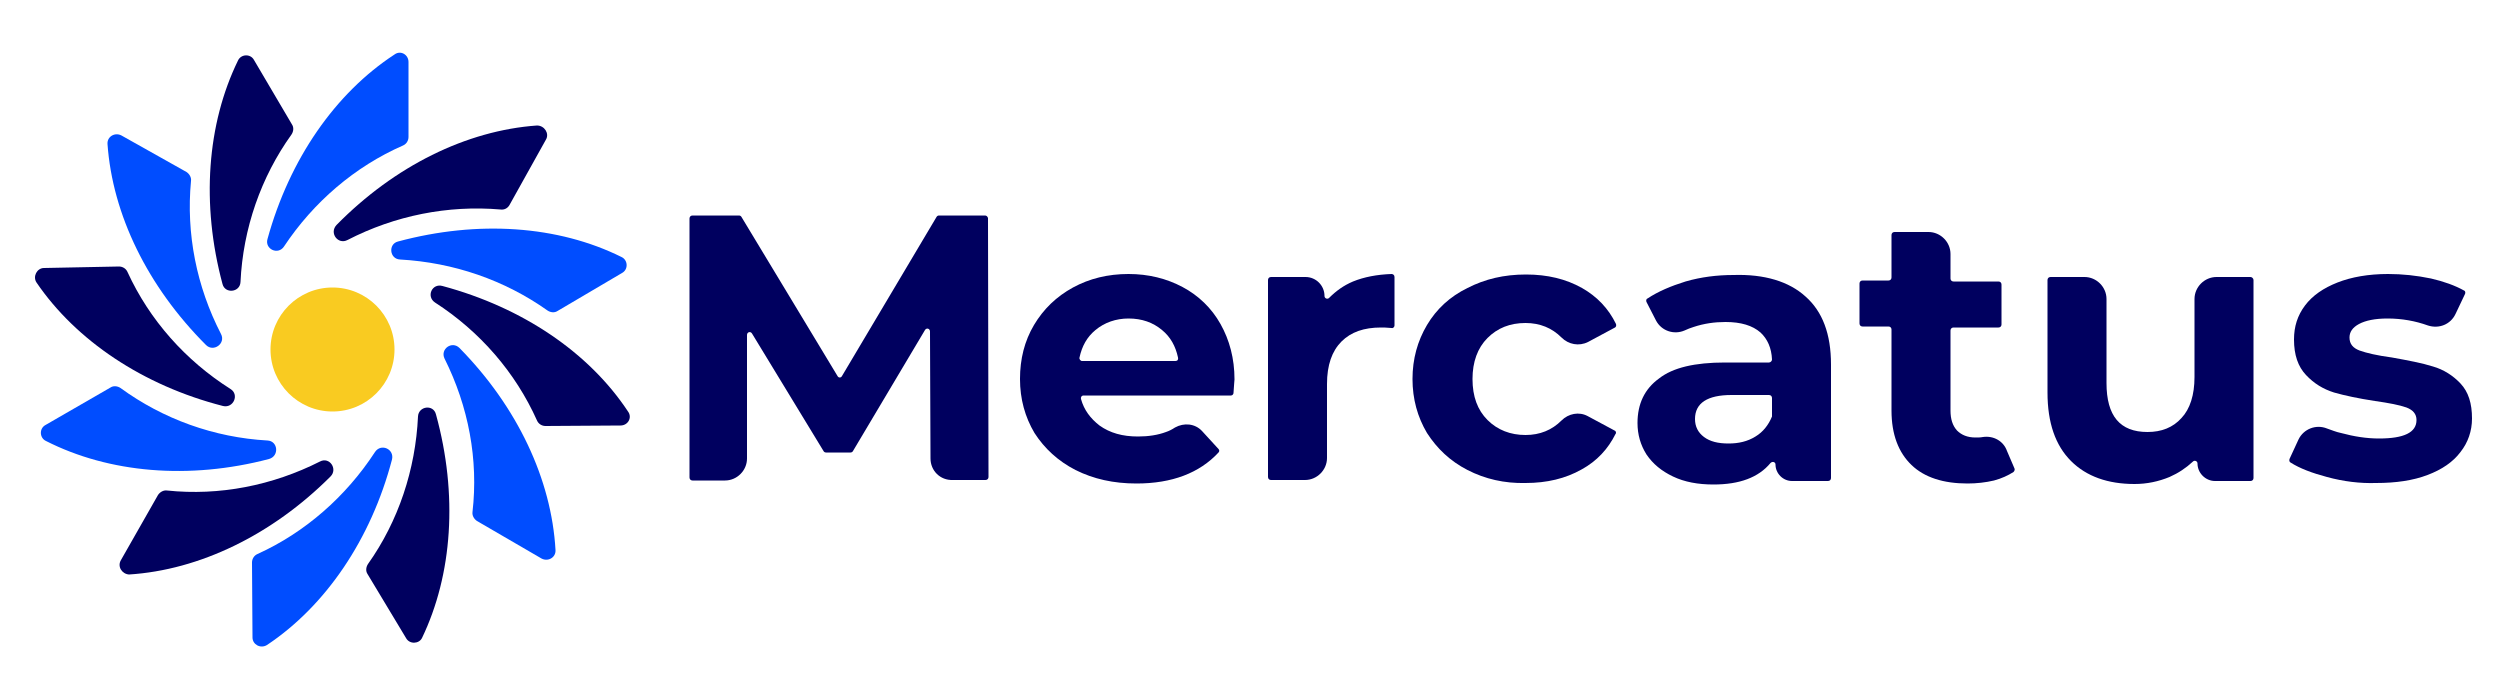
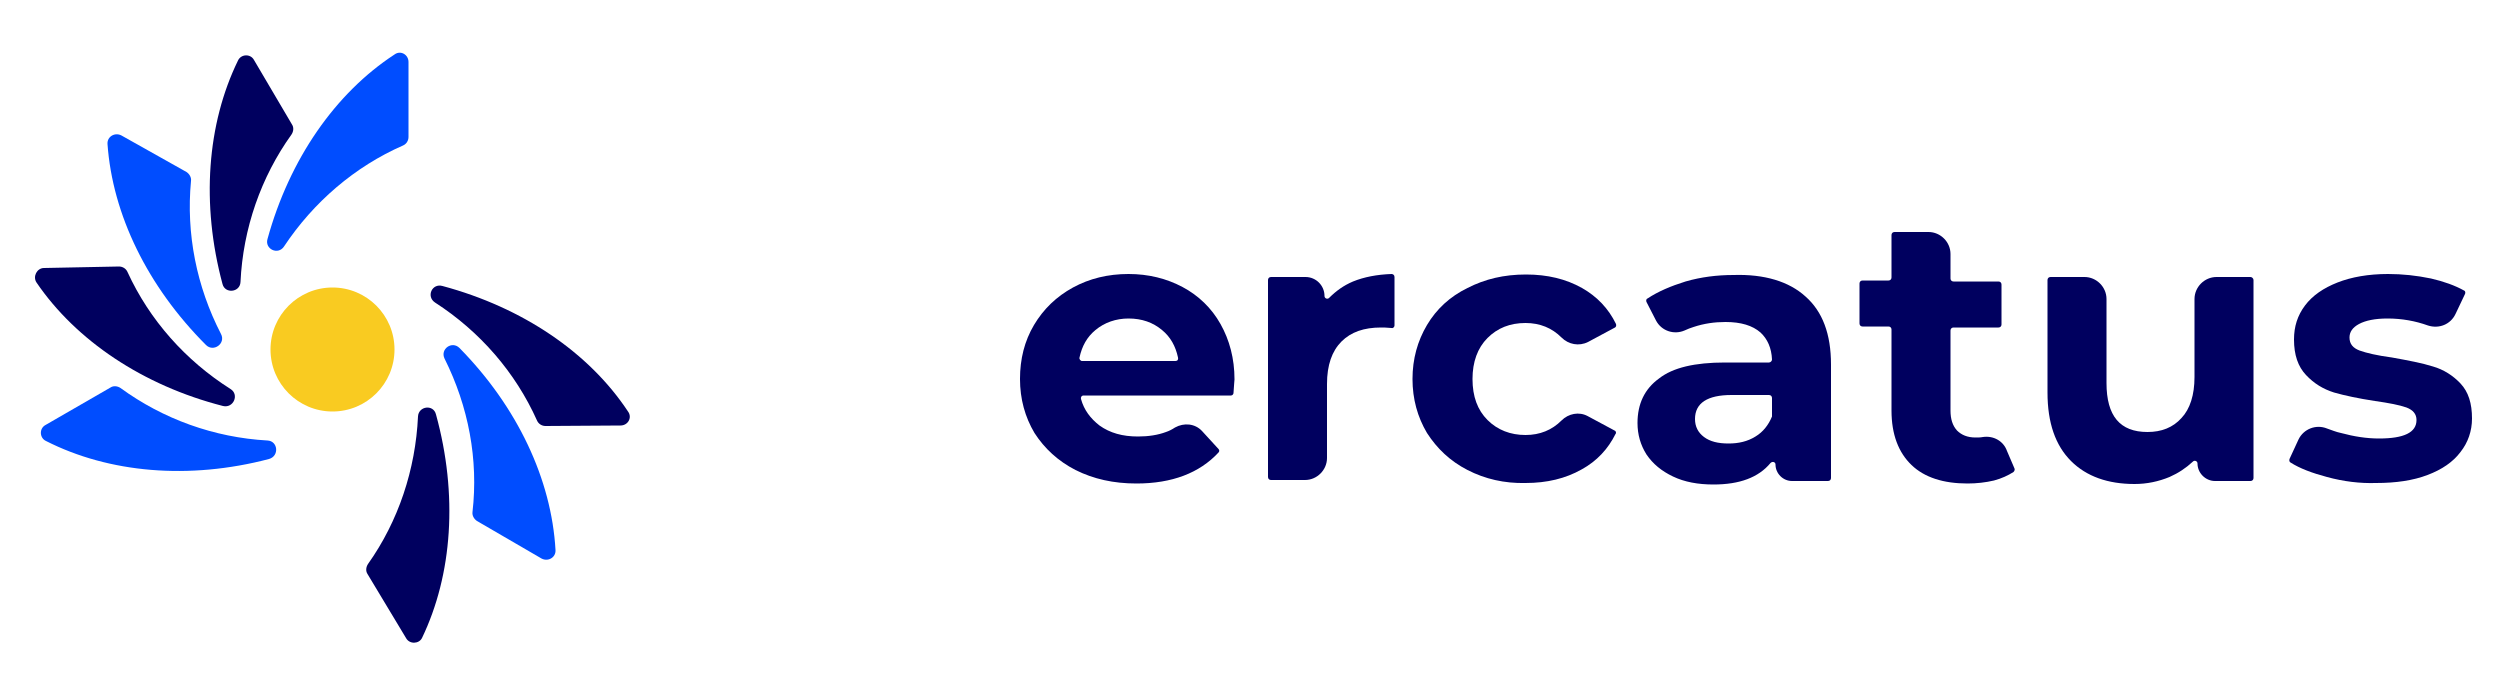
<svg xmlns="http://www.w3.org/2000/svg" version="1.1" id="Capa_1" x="0px" y="0px" viewBox="0 0 500 140" style="enable-background:new 0 0 500 140;" xml:space="preserve">
  <style type="text/css">
	.st0{fill:#00005F;}
	.st1{fill:#004DFF;}
	.st2{fill:#F9CB21;}
</style>
  <g>
    <g>
-       <path class="st0" d="M186.1,91.7L186,66.3c0-0.6-0.7-0.8-1-0.3l-14.4,24.2c-0.1,0.2-0.3,0.3-0.5,0.3h-4.9c-0.2,0-0.4-0.1-0.5-0.3    l-14.3-23.5c-0.3-0.5-1-0.3-1,0.3v24.7c0,2.4-2,4.4-4.4,4.4h-6.5c-0.3,0-0.6-0.2-0.6-0.6V43.7c0-0.3,0.2-0.6,0.6-0.6h9.3    c0.2,0,0.4,0.1,0.5,0.3l19.2,31.8c0.2,0.4,0.7,0.4,0.9,0l18.9-31.8c0.1-0.2,0.3-0.3,0.5-0.3h9.2c0.3,0,0.5,0.2,0.6,0.5l0.1,51.8    c0,0.3-0.2,0.6-0.6,0.6h-6.5C188,96.1,186.1,94.1,186.1,91.7z" />
      <path class="st0" d="M246.2,79.1h-29.5c-0.4,0-0.6,0.4-0.5,0.7c0.6,2.2,1.9,3.9,3.7,5.3c2.1,1.5,4.6,2.2,7.7,2.2    c2.1,0,4-0.3,5.6-0.9c0.6-0.2,1.2-0.5,1.8-0.9c1.8-1,4-0.8,5.4,0.7l3.3,3.6c0.2,0.2,0.2,0.5,0,0.7c-3.8,4.1-9.3,6.2-16.4,6.2    c-4.6,0-8.6-0.9-12.2-2.7c-3.5-1.8-6.2-4.3-8.2-7.4c-1.9-3.2-2.9-6.8-2.9-10.8c0-4,0.9-7.6,2.8-10.8c1.9-3.2,4.5-5.7,7.8-7.5    c3.3-1.8,7-2.7,11.1-2.7c4,0,7.6,0.9,10.8,2.6c3.2,1.7,5.8,4.2,7.6,7.4c1.8,3.2,2.8,6.9,2.8,11.1c0,0.1-0.1,1-0.2,2.7    C246.7,78.8,246.5,79.1,246.2,79.1z M219.1,66c-1.7,1.4-2.7,3.2-3.2,5.5c-0.1,0.3,0.2,0.7,0.5,0.7h18.7c0.4,0,0.6-0.3,0.5-0.7    c-0.5-2.3-1.5-4.1-3.2-5.5c-1.8-1.5-4-2.3-6.7-2.3C223.2,63.7,220.9,64.5,219.1,66z" />
      <path class="st0" d="M270.6,56.3c2.2-0.9,4.8-1.4,7.7-1.5c0.3,0,0.6,0.2,0.6,0.6l0,9.7c0,0.3-0.3,0.6-0.6,0.5    c-1-0.1-1.7-0.1-2.1-0.1c-3.4,0-6,0.9-7.9,2.8c-1.9,1.9-2.9,4.7-2.9,8.5v14.8c0,2.4-2,4.4-4.4,4.4h-6.8c-0.3,0-0.6-0.2-0.6-0.6V56    c0-0.3,0.2-0.6,0.6-0.6h6.9c2.1,0,3.8,1.7,3.8,3.8v0c0,0.5,0.6,0.7,0.9,0.4C267.2,58.2,268.7,57.1,270.6,56.3z" />
      <path class="st0" d="M293.5,94c-3.5-1.8-6.1-4.3-8.1-7.4c-1.9-3.2-2.9-6.8-2.9-10.8c0-4,1-7.6,2.9-10.8c1.9-3.2,4.6-5.7,8.1-7.4    c3.5-1.8,7.3-2.7,11.7-2.7c4.3,0,8,0.9,11.2,2.7c3,1.7,5.3,4.1,6.8,7.2c0.1,0.3,0,0.6-0.2,0.7l-5.4,2.9c-1.8,0.9-3.9,0.5-5.3-0.9    c-1.9-1.9-4.3-2.9-7.2-2.9c-3.1,0-5.6,1-7.6,3c-2,2-3,4.8-3,8.2c0,3.5,1,6.2,3,8.2c2,2,4.6,3,7.6,3c2.9,0,5.3-1,7.2-2.9    c1.4-1.4,3.5-1.8,5.2-0.9l5.4,2.9c0.3,0.1,0.4,0.5,0.2,0.7c-1.5,3-3.7,5.4-6.8,7.1c-3.2,1.8-6.9,2.7-11.2,2.7    C300.9,96.7,297,95.8,293.5,94z" />
      <path class="st0" d="M361.1,59.3c3.4,3,5.1,7.5,5.1,13.6v22.7c0,0.3-0.2,0.6-0.6,0.6h-7.2c-1.8,0-3.3-1.5-3.3-3.3v0    c0-0.5-0.6-0.7-1-0.3c-2.4,2.9-6.2,4.3-11.4,4.3c-3.1,0-5.8-0.5-8.1-1.6c-2.3-1.1-4-2.5-5.3-4.4c-1.2-1.9-1.8-4-1.8-6.3    c0-3.8,1.4-6.8,4.3-8.9c2.8-2.2,7.2-3.2,13.2-3.2l8.8,0c0.3,0,0.6-0.3,0.6-0.6c-0.1-2.3-0.9-4.1-2.3-5.4c-1.6-1.4-3.9-2.1-7-2.1    c-2.2,0-4.3,0.3-6.4,1c-0.6,0.2-1.2,0.4-1.8,0.7c-2.1,0.9-4.6,0.1-5.7-2l-1.9-3.7c-0.1-0.2-0.1-0.6,0.2-0.7    c2.1-1.4,4.7-2.5,7.6-3.4c3.1-0.9,6.3-1.3,9.6-1.3C352.9,54.8,357.8,56.3,361.1,59.3z M351.1,87.3c1.5-0.9,2.6-2.3,3.3-4    c0-0.1,0-0.1,0-0.2v-3.5c0-0.3-0.2-0.6-0.6-0.6h-7.5c-4.8,0-7.3,1.6-7.3,4.8c0,1.5,0.6,2.7,1.8,3.6c1.2,0.9,2.8,1.3,4.9,1.3    C347.7,88.7,349.5,88.3,351.1,87.3z" />
      <path class="st0" d="M402.9,93.7c0.1,0.2,0,0.5-0.2,0.7c-1.1,0.7-2.4,1.3-3.9,1.7c-1.7,0.4-3.5,0.6-5.3,0.6    c-4.8,0-8.6-1.2-11.2-3.7c-2.6-2.5-4-6.1-4-10.9V65.9c0-0.3-0.2-0.6-0.6-0.6h-5.2c-0.3,0-0.6-0.2-0.6-0.6v-8    c0-0.3,0.2-0.6,0.6-0.6h5.2c0.3,0,0.6-0.2,0.6-0.6V47c0-0.3,0.2-0.6,0.6-0.6h6.8c2.4,0,4.4,2,4.4,4.4v4.9c0,0.3,0.2,0.6,0.6,0.6h9    c0.3,0,0.6,0.2,0.6,0.6v8c0,0.3-0.2,0.6-0.6,0.6h-9c-0.3,0-0.6,0.2-0.6,0.6v16c0,1.7,0.4,3,1.3,4c0.9,0.9,2.1,1.4,3.7,1.4    c0.5,0,1,0,1.5-0.1c2.1-0.3,4.1,0.8,4.8,2.8L402.9,93.7z" />
      <path class="st0" d="M450.7,56v39.6c0,0.3-0.2,0.6-0.6,0.6H443c-1.9,0-3.5-1.6-3.5-3.5v0c0-0.5-0.6-0.7-0.9-0.4    c-1.4,1.3-2.9,2.3-4.7,3.1c-2.2,0.9-4.5,1.4-7,1.4c-5.3,0-9.6-1.5-12.7-4.6c-3.1-3.1-4.7-7.6-4.7-13.7V56c0-0.3,0.2-0.6,0.6-0.6    h6.8c2.4,0,4.4,2,4.4,4.4v16.8c0,6.6,2.7,9.8,8.2,9.8c2.8,0,5.1-0.9,6.8-2.8c1.7-1.8,2.6-4.6,2.6-8.2V59.8c0-2.4,2-4.4,4.4-4.4    h6.8C450.4,55.4,450.7,55.7,450.7,56z" />
      <path class="st0" d="M465.4,95.4c-3-0.8-5.4-1.7-7.3-2.9c-0.2-0.1-0.3-0.4-0.2-0.7l1.8-3.9c1-2.1,3.5-3.1,5.7-2.2    c0.9,0.3,1.8,0.7,2.8,0.9c2.6,0.7,5.1,1.1,7.6,1.1c5,0,7.5-1.2,7.5-3.7c0-1.2-0.7-2-2-2.5c-1.4-0.5-3.5-0.9-6.3-1.3    c-3.3-0.5-6.1-1.1-8.2-1.7c-2.2-0.7-4-1.8-5.6-3.5c-1.6-1.7-2.4-4-2.4-7.1c0-2.6,0.7-4.8,2.2-6.8c1.5-2,3.7-3.5,6.5-4.6    c2.8-1.1,6.2-1.7,10.1-1.7c2.9,0,5.7,0.3,8.6,0.9c2.6,0.6,4.8,1.4,6.6,2.4c0.3,0.1,0.3,0.5,0.2,0.7l-1.9,4c-1,2.1-3.3,3-5.5,2.3    c-2.5-0.9-5.2-1.4-8.1-1.4c-2.5,0-4.4,0.4-5.7,1.1c-1.3,0.7-1.9,1.6-1.9,2.7c0,1.3,0.7,2.1,2,2.6c1.4,0.5,3.5,1,6.5,1.4    c3.3,0.6,6,1.1,8.2,1.8c2.1,0.6,4,1.8,5.5,3.4c1.6,1.7,2.3,4,2.3,7c0,2.5-0.8,4.8-2.3,6.7c-1.5,2-3.7,3.5-6.6,4.6    c-2.9,1.1-6.3,1.6-10.3,1.6C472,96.7,468.7,96.3,465.4,95.4z" />
    </g>
    <g>
      <g>
        <path class="st0" d="M50.8,12l7.6,12.9c0.4,0.6,0.3,1.4-0.1,2c-6.1,8.5-9.7,18.8-10.2,29.5c-0.1,2.1-3.1,2.4-3.6,0.4     c-4.3-16-3.1-32,3.1-44.7C48.2,10.8,50.1,10.7,50.8,12z" />
        <path class="st1" d="M24.3,27.1l13,7.3c0.6,0.4,1,1.1,0.9,1.8c-1,10.5,1.1,21.1,6,30.6c1,1.9-1.5,3.7-3,2.2     C29.5,57.3,22.5,42.9,21.5,28.8C21.4,27.3,23,26.4,24.3,27.1z" />
        <path class="st1" d="M81.7,12.4v15c0,0.7-0.4,1.4-1.1,1.7C71,33.3,62.7,40.4,56.8,49.3c-1.2,1.8-3.9,0.5-3.3-1.5     c4.4-16,13.6-29.2,25.4-36.9C80.1,10,81.7,10.9,81.7,12.4z" />
        <path class="st0" d="M8.8,53.6l15-0.3c0.7,0,1.4,0.4,1.7,1.1c4.4,9.6,11.6,17.7,20.6,23.4c1.8,1.1,0.6,3.9-1.5,3.4     c-16-4.1-29.4-13.1-37.3-24.7C6.5,55.3,7.4,53.6,8.8,53.6z" />
-         <path class="st0" d="M24.2,112l7.4-13c0.4-0.6,1.1-1,1.8-0.9c10.5,1.1,21.1-1,30.6-5.8c1.9-1,3.6,1.5,2.1,3     c-11.7,11.7-26.2,18.7-40.3,19.6C24.4,114.8,23.4,113.3,24.2,112z" />
-         <path class="st1" d="M50.5,127.5l-0.1-15c0-0.7,0.4-1.4,1.1-1.7C61,106.5,69.2,99.3,75,90.4c1.2-1.8,3.9-0.6,3.4,1.5     c-4.2,16-13.3,29.3-25,37.1C52.1,129.8,50.5,128.9,50.5,127.5z" />
        <path class="st1" d="M9.1,85l13-7.5c0.6-0.4,1.4-0.3,2,0.1c8.5,6.2,18.7,9.9,29.4,10.5c2.1,0.1,2.4,3.1,0.3,3.7     c-16,4.2-32,2.8-44.6-3.6C7.9,87.6,7.8,85.7,9.1,85z" />
        <path class="st0" d="M81.2,127.6l-7.7-12.8c-0.4-0.6-0.3-1.4,0.1-2c6.1-8.6,9.5-18.9,10-29.5c0.1-2.1,3.1-2.5,3.6-0.4     c4.4,16,3.3,32-2.8,44.7C83.8,128.8,81.9,128.9,81.2,127.6z" />
        <path class="st0" d="M124.1,85.1l-15,0.1c-0.7,0-1.4-0.4-1.7-1.1c-4.3-9.6-11.4-17.8-20.4-23.6c-1.8-1.2-0.6-3.9,1.5-3.3     c16,4.3,29.3,13.3,37.1,25.1C126.5,83.5,125.6,85.1,124.1,85.1z" />
-         <path class="st1" d="M124.4,54.6l-12.9,7.6c-0.6,0.4-1.4,0.3-2-0.1C100.9,56,90.7,52.5,80,51.9c-2.1-0.1-2.4-3.1-0.4-3.6     c16-4.3,32-3.2,44.7,3.1C125.6,52,125.7,53.9,124.4,54.6z" />
        <path class="st1" d="M108.3,111.7l-12.9-7.5c-0.6-0.4-1-1.1-0.9-1.8c1.2-10.5-0.8-21.1-5.6-30.7c-0.9-1.9,1.5-3.6,3-2.1     c11.6,11.8,18.4,26.3,19.2,40.4C111.2,111.5,109.6,112.4,108.3,111.7z" />
-         <path class="st0" d="M109.2,27.9L101.9,41c-0.4,0.7-1.1,1-1.8,0.9C89.6,41,79,43.1,69.5,48c-1.9,1-3.7-1.4-2.2-3     c11.6-11.8,26-18.9,40.1-19.9C108.9,25.1,109.9,26.7,109.2,27.9z" />
      </g>
      <circle class="st2" cx="66.5" cy="69.9" r="12.4" />
    </g>
  </g>
</svg>